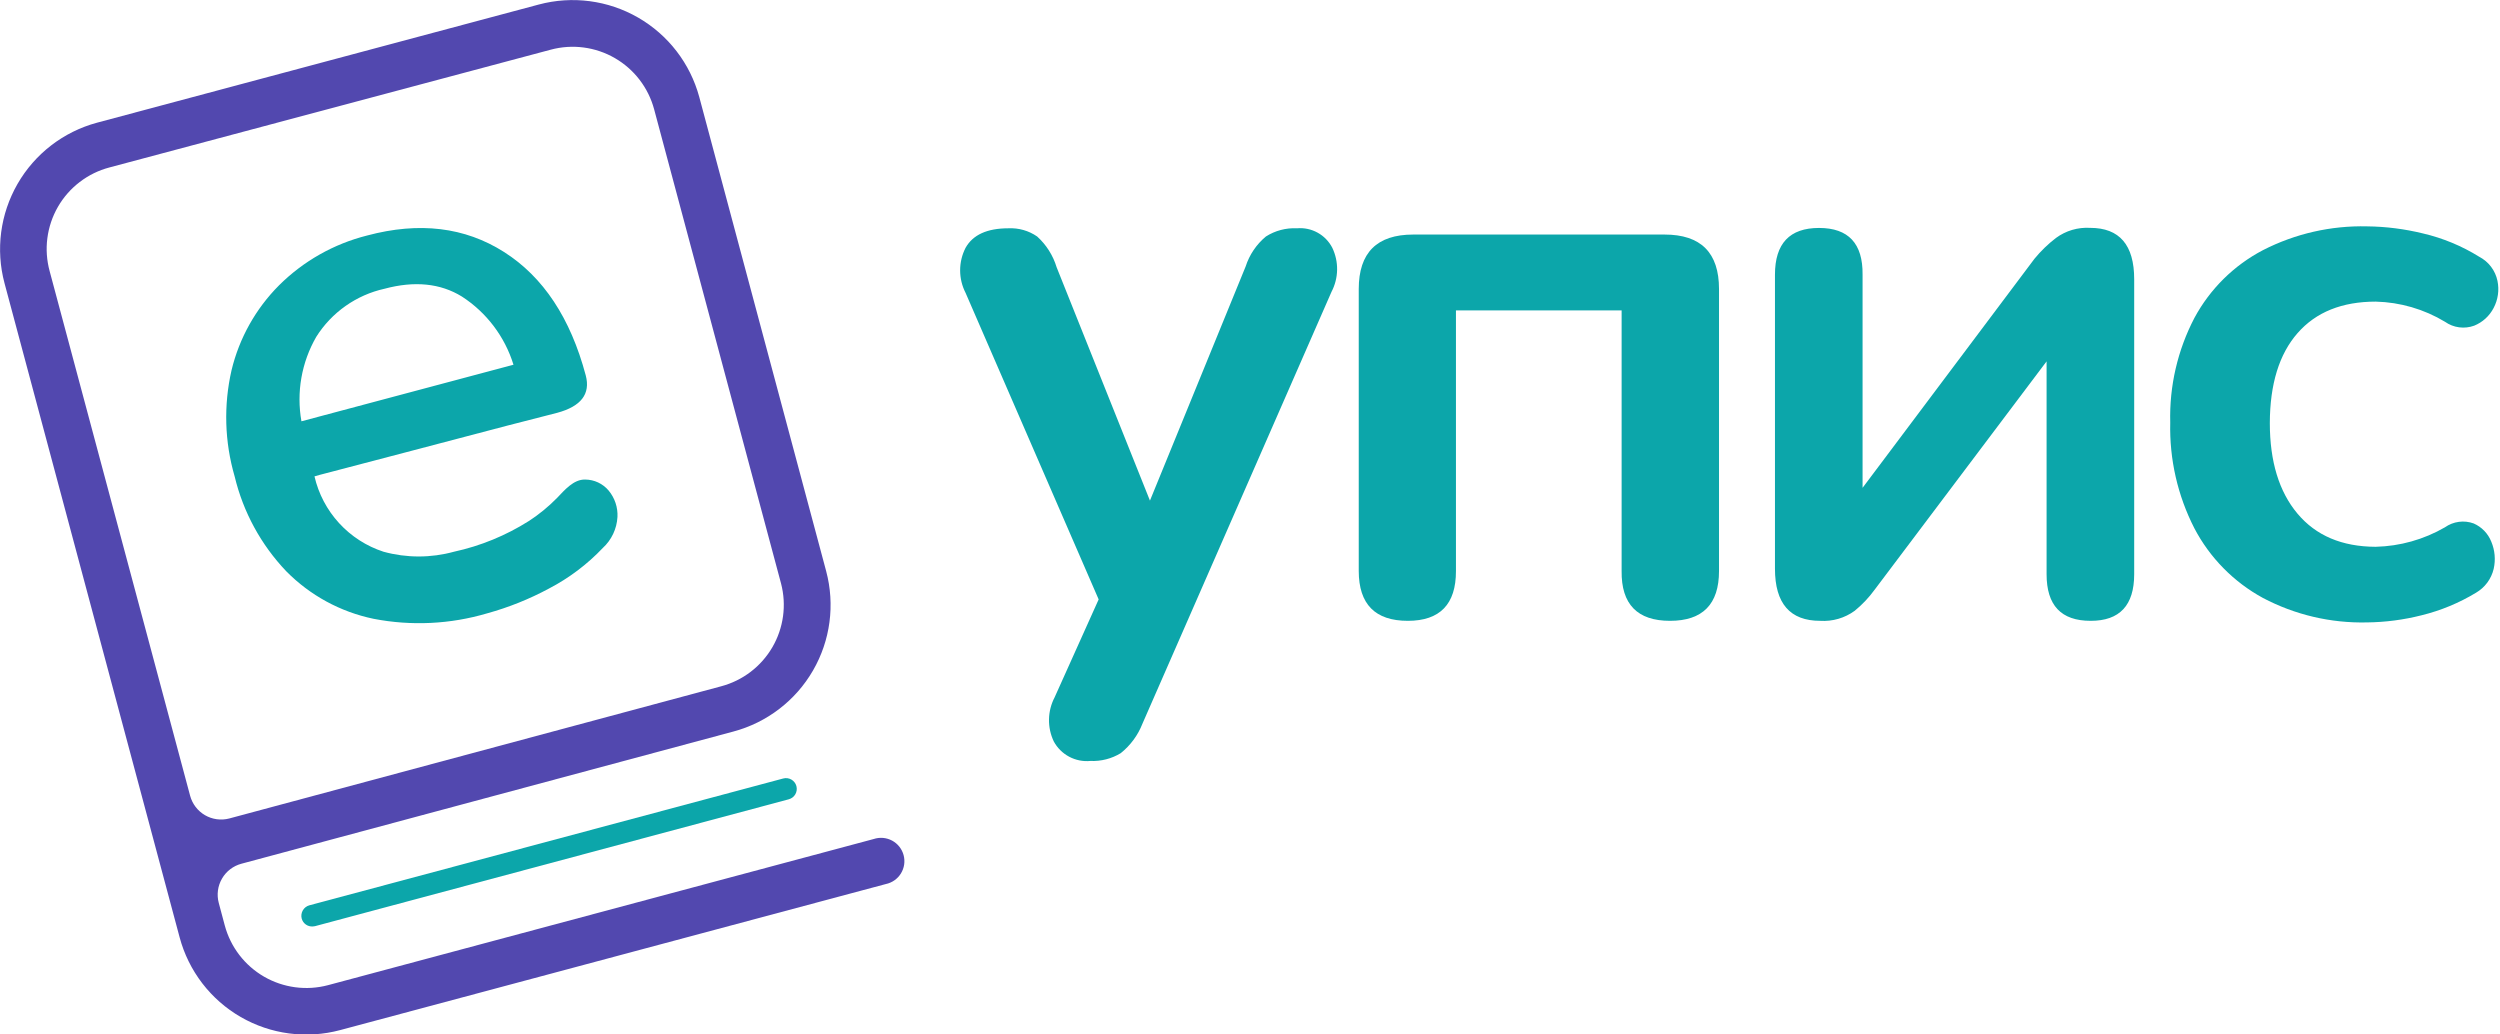
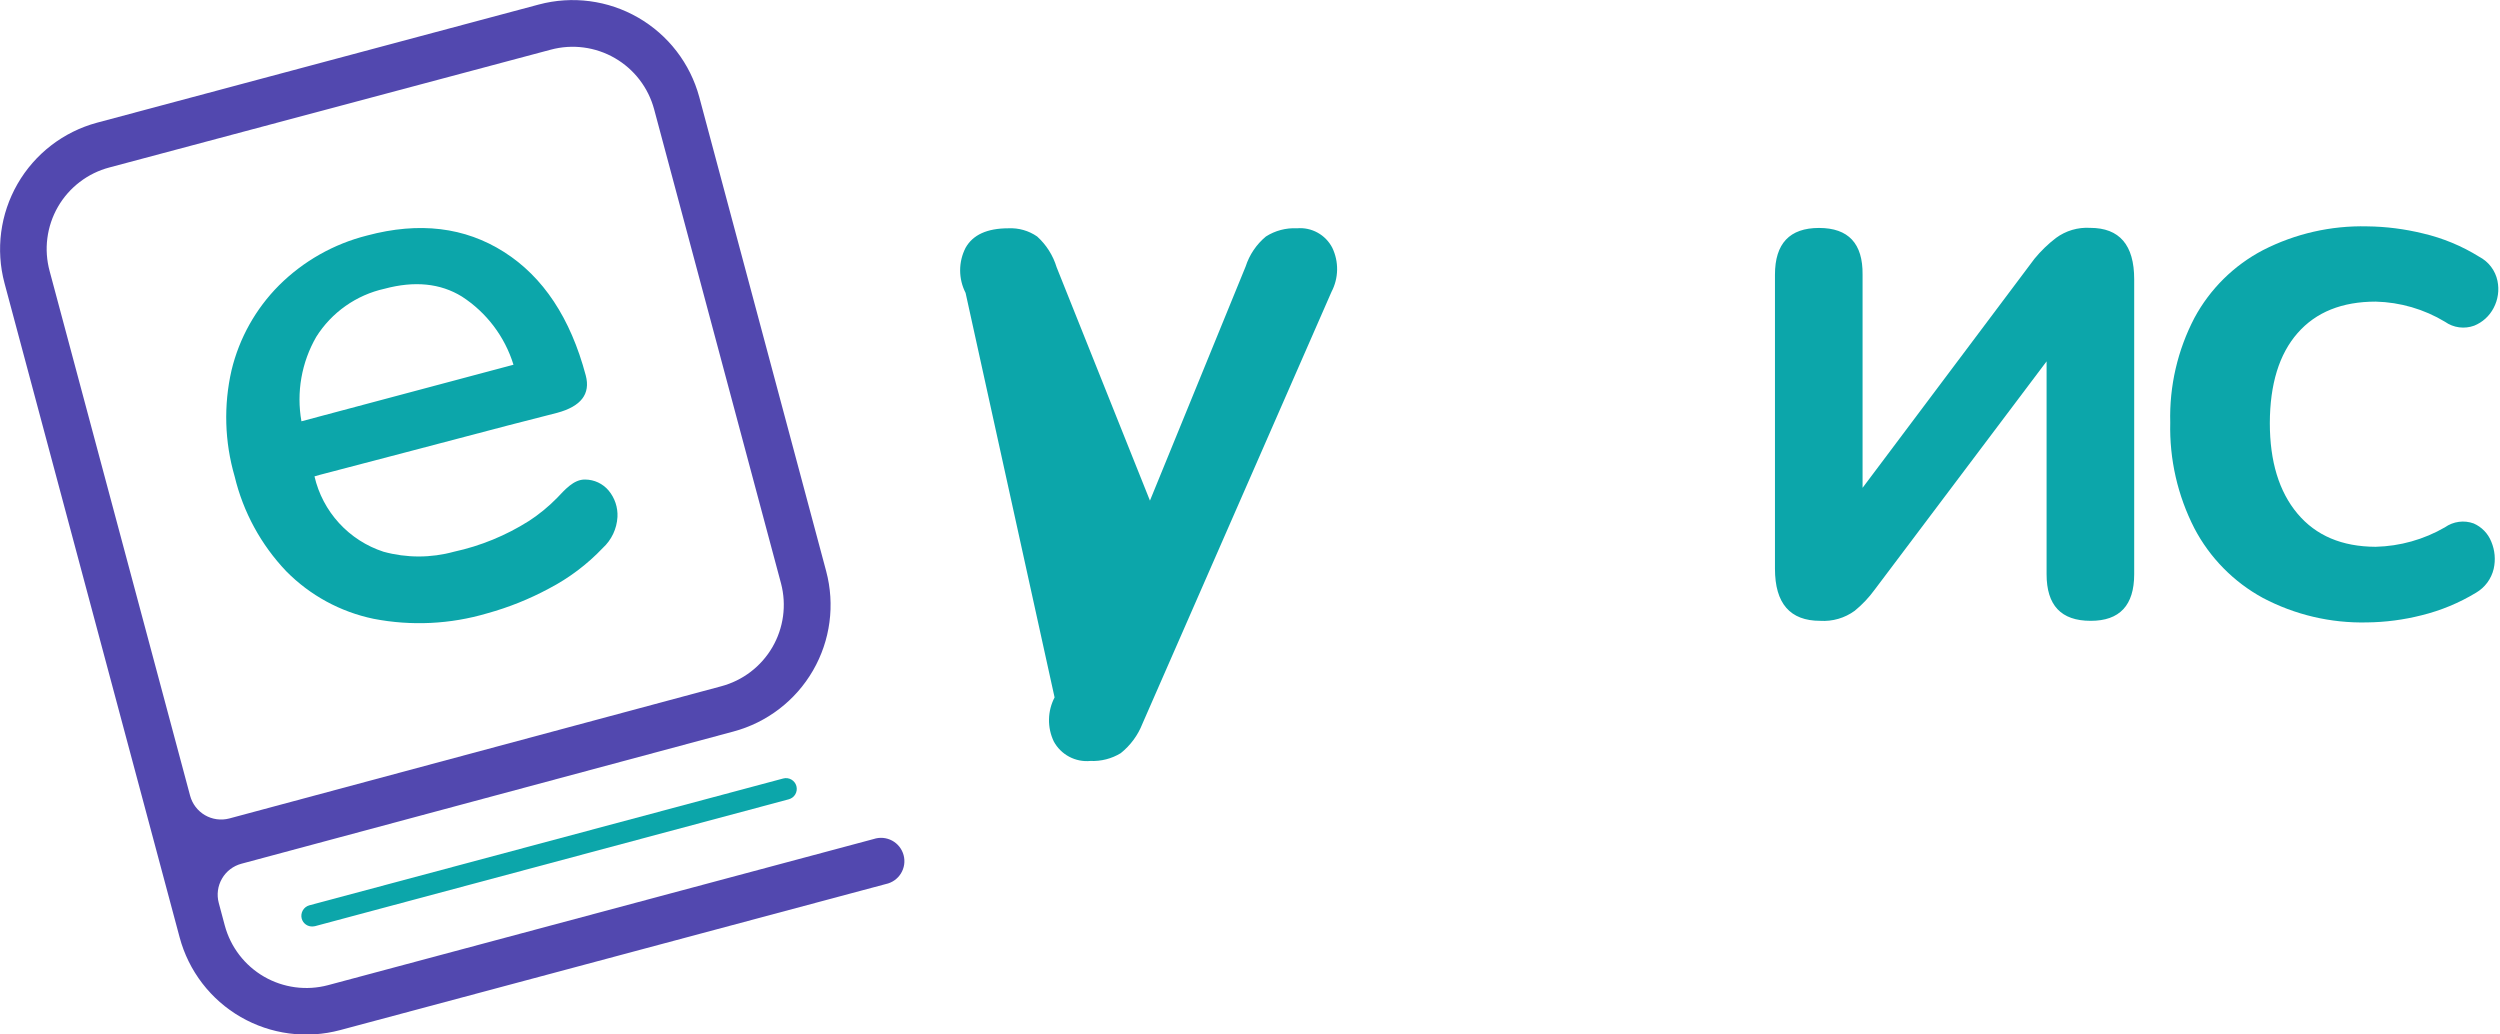
<svg xmlns="http://www.w3.org/2000/svg" width="145" height="60" viewBox="0 0 145 60" fill="none">
  <g clip-path="url(#clip0_63_430)">
-     <path d="M63.241 44.135C62.816 44.176 62.388 44.09 62.011 43.889C61.634 43.689 61.324 43.381 61.12 43.005C60.929 42.605 60.834 42.166 60.842 41.722C60.85 41.279 60.961 40.843 61.166 40.45L63.722 34.766L56.004 16.988C55.796 16.583 55.688 16.134 55.688 15.679C55.688 15.224 55.796 14.776 56.004 14.371C56.428 13.619 57.251 13.241 58.488 13.241C59.08 13.212 59.666 13.379 60.154 13.716C60.686 14.197 61.076 14.814 61.284 15.5L66.697 29.036L72.248 15.454C72.467 14.775 72.874 14.172 73.424 13.716C73.961 13.374 74.592 13.208 75.228 13.241C75.642 13.205 76.058 13.293 76.422 13.495C76.786 13.696 77.082 14.001 77.273 14.371C77.464 14.771 77.56 15.21 77.552 15.654C77.544 16.098 77.433 16.533 77.227 16.926L66.262 41.973C66 42.645 65.564 43.236 65 43.685C64.472 44.007 63.859 44.163 63.241 44.135V44.135Z" fill="#0CA6AA" />
-     <path d="M81.654 36.008C79.759 36.008 78.81 35.045 78.807 33.12V16.763C78.807 14.657 79.86 13.604 81.966 13.604H96.544C98.65 13.604 99.703 14.657 99.703 16.763V33.12C99.703 35.045 98.755 36.008 96.861 36.008C94.966 36.008 94.031 35.045 94.054 33.12V18.005H84.445V33.12C84.45 35.047 83.514 36.008 81.654 36.008Z" fill="#0CA6AA" />
+     <path d="M63.241 44.135C62.816 44.176 62.388 44.09 62.011 43.889C61.634 43.689 61.324 43.381 61.12 43.005C60.929 42.605 60.834 42.166 60.842 41.722C60.85 41.279 60.961 40.843 61.166 40.45L56.004 16.988C55.796 16.583 55.688 16.134 55.688 15.679C55.688 15.224 55.796 14.776 56.004 14.371C56.428 13.619 57.251 13.241 58.488 13.241C59.08 13.212 59.666 13.379 60.154 13.716C60.686 14.197 61.076 14.814 61.284 15.5L66.697 29.036L72.248 15.454C72.467 14.775 72.874 14.172 73.424 13.716C73.961 13.374 74.592 13.208 75.228 13.241C75.642 13.205 76.058 13.293 76.422 13.495C76.786 13.696 77.082 14.001 77.273 14.371C77.464 14.771 77.56 15.21 77.552 15.654C77.544 16.098 77.433 16.533 77.227 16.926L66.262 41.973C66 42.645 65.564 43.236 65 43.685C64.472 44.007 63.859 44.163 63.241 44.135V44.135Z" fill="#0CA6AA" />
    <path d="M105.57 36.008C103.822 36.008 102.948 35.001 102.948 32.987V15.93C102.948 14.124 103.8 13.221 105.504 13.221C107.208 13.221 108.05 14.124 108.029 15.93V28.294L118.002 15.005C118.369 14.558 118.786 14.155 119.244 13.803C119.816 13.381 120.518 13.173 121.227 13.216C122.931 13.216 123.783 14.209 123.783 16.195V33.304C123.783 35.11 122.941 36.011 121.258 36.008C119.54 36.008 118.702 35.108 118.702 33.304V20.959L108.729 34.203C108.398 34.658 108.01 35.069 107.574 35.425C106.995 35.848 106.286 36.054 105.57 36.008Z" fill="#0CA6AA" />
    <path d="M137.293 36.1C135.189 36.151 133.107 35.661 131.246 34.679C129.552 33.755 128.169 32.35 127.274 30.641C126.303 28.745 125.822 26.636 125.874 24.507C125.817 22.396 126.301 20.306 127.279 18.434C128.182 16.759 129.565 15.392 131.251 14.509C133.12 13.552 135.199 13.077 137.298 13.129C138.385 13.141 139.467 13.279 140.523 13.537C141.681 13.807 142.786 14.264 143.795 14.892C144.063 15.032 144.298 15.229 144.481 15.471C144.664 15.712 144.791 15.991 144.853 16.288C144.965 16.824 144.885 17.383 144.628 17.867C144.386 18.33 143.988 18.693 143.503 18.889C143.224 18.991 142.924 19.024 142.63 18.985C142.335 18.946 142.054 18.836 141.811 18.664C140.596 17.932 139.212 17.529 137.794 17.494C135.838 17.494 134.326 18.102 133.26 19.319C132.193 20.535 131.656 22.275 131.65 24.538C131.65 26.766 132.185 28.518 133.255 29.792C134.325 31.067 135.836 31.707 137.789 31.714C139.201 31.68 140.583 31.292 141.806 30.584C142.045 30.415 142.321 30.306 142.612 30.267C142.902 30.227 143.197 30.259 143.473 30.36C143.94 30.564 144.307 30.944 144.495 31.418C144.705 31.917 144.753 32.469 144.633 32.997C144.564 33.284 144.439 33.554 144.263 33.792C144.087 34.029 143.865 34.228 143.611 34.377C142.63 34.971 141.565 35.413 140.452 35.686C139.419 35.949 138.358 36.088 137.293 36.1Z" fill="#0CA6AA" />
    <path d="M51.373 51.276L19.727 59.746C18.763 60.004 17.757 60.07 16.767 59.939C15.778 59.809 14.824 59.484 13.959 58.985C13.095 58.486 12.337 57.821 11.73 57.029C11.123 56.237 10.677 55.333 10.419 54.368L0.262 16.425C-0.258 14.48 0.014 12.408 1.019 10.663C2.024 8.918 3.68 7.643 5.624 7.117L31.248 0.263C33.194 -0.258 35.266 0.015 37.011 1.02C38.756 2.025 40.031 3.681 40.557 5.625L47.917 33.125C48.437 35.072 48.163 37.145 47.154 38.889C46.146 40.634 44.486 41.907 42.54 42.428L14.007 50.095C13.771 50.157 13.55 50.266 13.355 50.414C13.161 50.562 12.998 50.747 12.876 50.959C12.753 51.17 12.673 51.403 12.641 51.646C12.609 51.888 12.625 52.134 12.688 52.37L13.036 53.673C13.372 54.927 14.191 55.996 15.314 56.646C16.438 57.295 17.773 57.473 19.027 57.139L50.672 48.664C50.848 48.605 51.033 48.584 51.217 48.599C51.401 48.615 51.58 48.669 51.743 48.756C51.905 48.843 52.048 48.963 52.163 49.108C52.278 49.253 52.361 49.42 52.409 49.598C52.457 49.777 52.468 49.963 52.441 50.146C52.414 50.328 52.35 50.504 52.253 50.661C52.156 50.818 52.028 50.954 51.877 51.059C51.725 51.165 51.554 51.239 51.373 51.276V51.276ZM13.292 47.473L41.824 39.806C43.075 39.474 44.144 38.66 44.796 37.542C45.448 36.424 45.629 35.092 45.3 33.84L37.94 6.34C37.773 5.72 37.487 5.138 37.096 4.628C36.705 4.118 36.217 3.691 35.661 3.369C35.105 3.048 34.49 2.839 33.853 2.755C33.217 2.671 32.569 2.714 31.949 2.88L6.34 9.714C5.717 9.879 5.133 10.166 4.621 10.559C4.109 10.951 3.68 11.44 3.358 11.999C3.037 12.558 2.829 13.175 2.747 13.814C2.664 14.454 2.71 15.103 2.879 15.725L11.027 46.154C11.155 46.628 11.464 47.033 11.888 47.28C12.312 47.527 12.817 47.596 13.292 47.473V47.473Z" fill="#5248AF" />
    <path d="M18.137 53.735C17.994 53.744 17.851 53.703 17.735 53.619C17.618 53.535 17.535 53.413 17.498 53.275C17.457 53.114 17.481 52.944 17.564 52.801C17.647 52.657 17.783 52.552 17.943 52.508L45.428 45.152C45.587 45.11 45.758 45.132 45.901 45.215C46.044 45.298 46.149 45.434 46.192 45.594C46.234 45.755 46.212 45.925 46.129 46.068C46.046 46.212 45.91 46.316 45.749 46.359L18.265 53.719C18.223 53.73 18.18 53.735 18.137 53.735Z" fill="#0CA6AA" />
    <path d="M28.258 35.573C26.118 36.207 23.856 36.316 21.665 35.89C19.743 35.491 17.982 34.532 16.604 33.135C15.138 31.596 14.104 29.697 13.609 27.63C13.026 25.625 12.964 23.506 13.43 21.471C13.878 19.61 14.83 17.909 16.18 16.553C17.592 15.146 19.358 14.147 21.291 13.66C24.314 12.852 26.962 13.171 29.235 14.616C31.508 16.061 33.087 18.446 33.973 21.772C34.259 22.846 33.706 23.57 32.312 23.945L29.444 24.681L23.515 26.24L18.817 27.471C18.623 27.523 18.429 27.569 18.24 27.63C18.474 28.642 18.965 29.575 19.667 30.341C20.368 31.107 21.255 31.678 22.242 32C23.58 32.368 24.993 32.368 26.331 32C27.871 31.665 29.339 31.063 30.671 30.221C31.268 29.834 31.82 29.381 32.317 28.872C32.736 28.438 33.268 27.794 33.942 27.814C34.202 27.816 34.458 27.873 34.693 27.984C34.927 28.094 35.135 28.254 35.302 28.453C35.658 28.882 35.841 29.429 35.813 29.986C35.774 30.672 35.47 31.315 34.965 31.78C34.06 32.734 33.003 33.53 31.837 34.137C30.701 34.748 29.501 35.23 28.258 35.573ZM22.303 16.747C21.491 16.927 20.723 17.267 20.043 17.746C19.363 18.225 18.785 18.834 18.342 19.538C17.489 21.019 17.185 22.753 17.483 24.435L29.782 21.154C29.279 19.524 28.219 18.123 26.786 17.197C25.539 16.431 24.045 16.281 22.303 16.747Z" fill="#0CA6AA" />
  </g>
  <defs>
    <clipPath id="clip0_63_430">
      <rect width="145" height="60" fill="white" />
    </clipPath>
  </defs>
</svg>